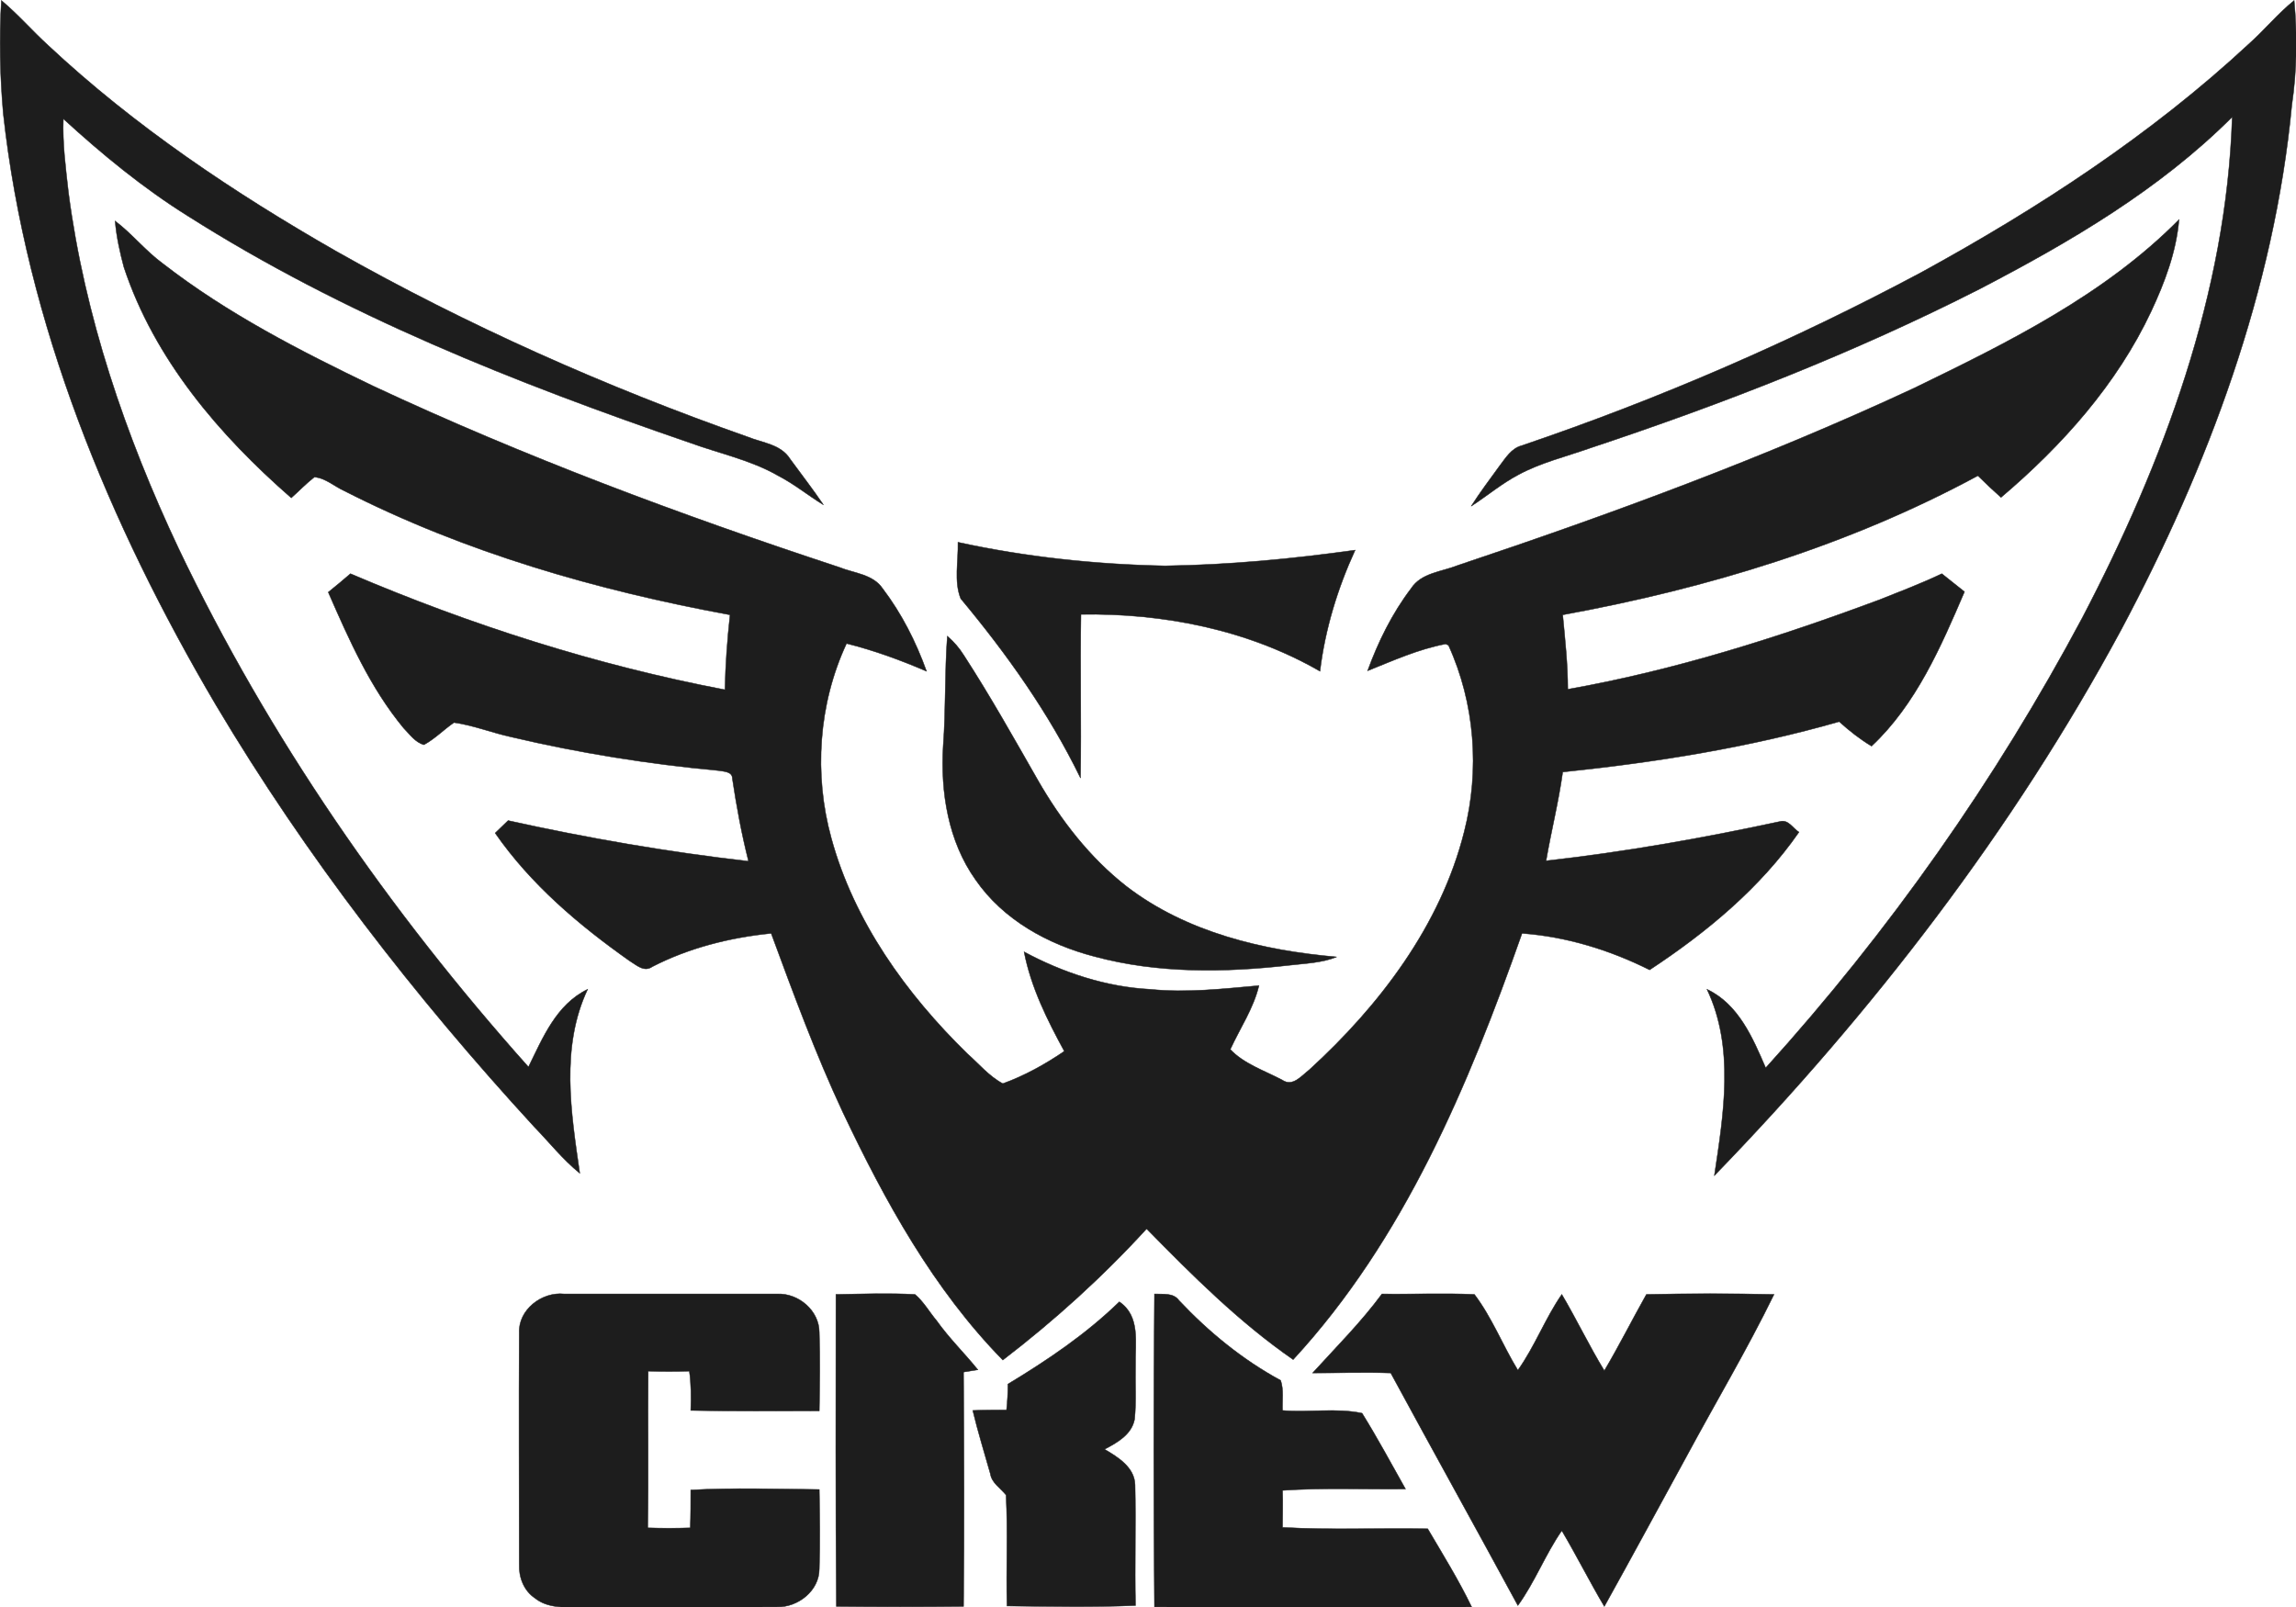
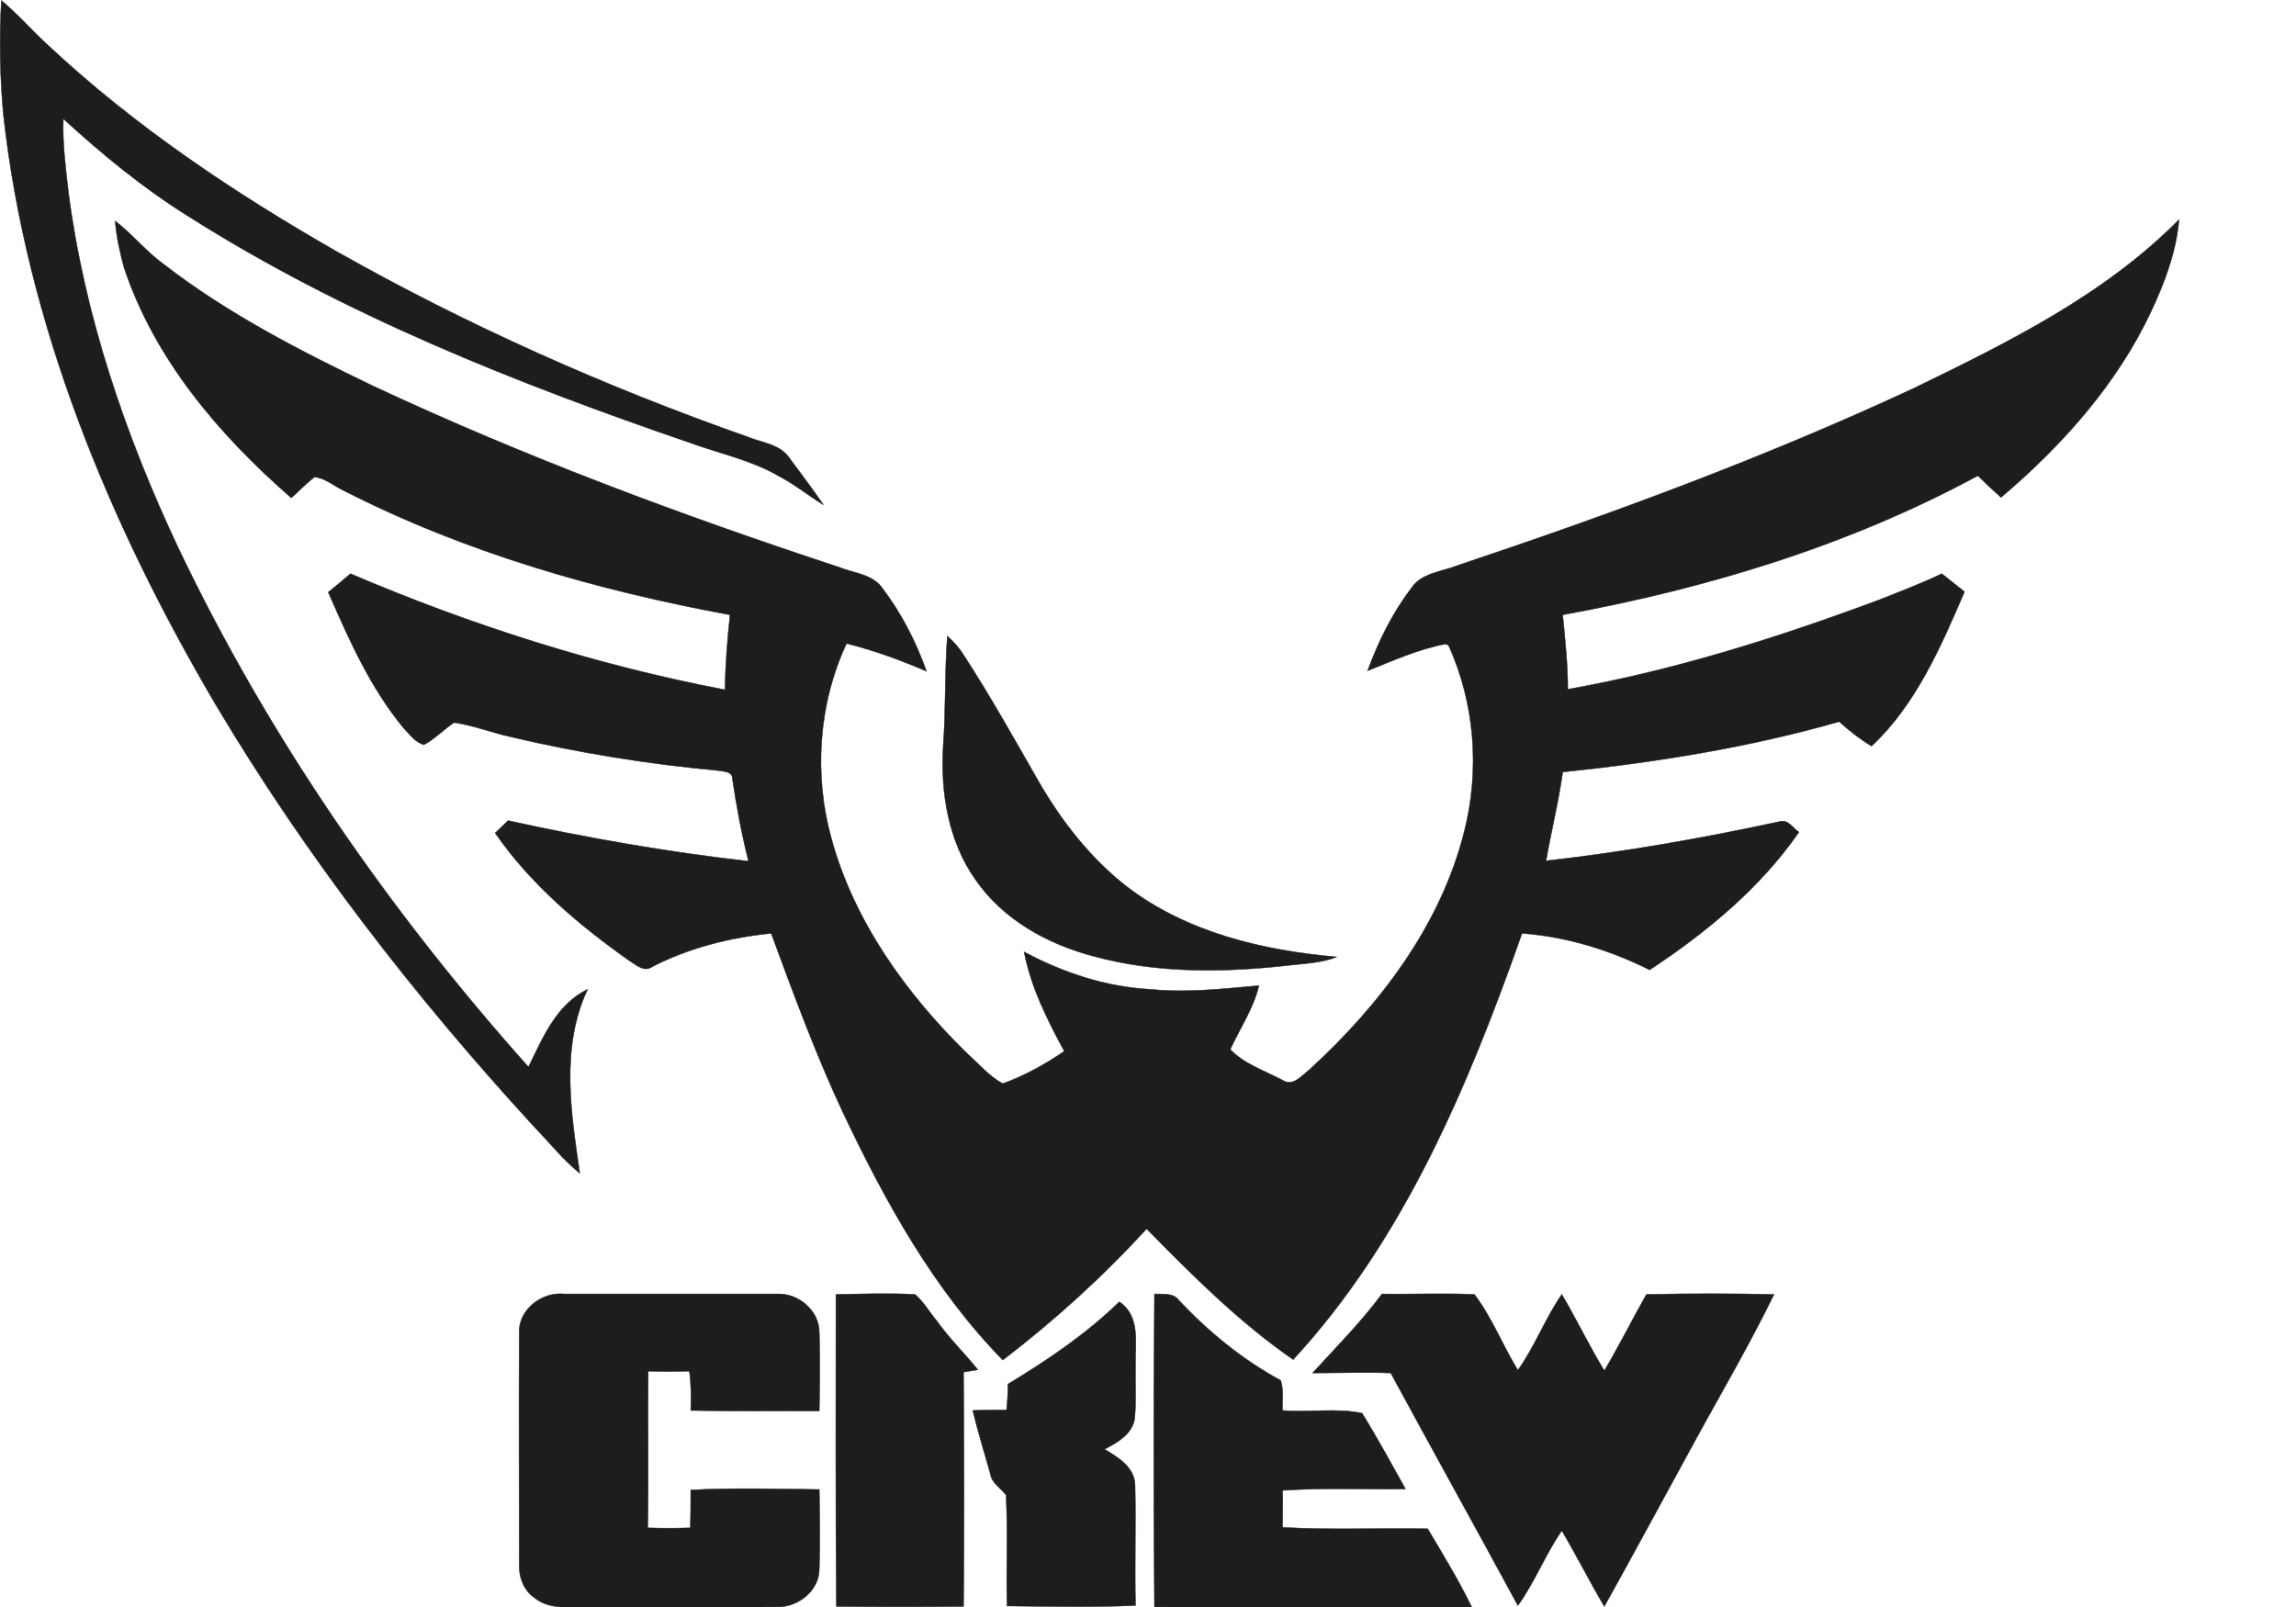
<svg xmlns="http://www.w3.org/2000/svg" version="1.1" id="Layer_1" x="0px" y="0px" viewBox="0 0 496.6 347.7" style="enable-background:new 0 0 496.6 347.7;" xml:space="preserve">
  <style type="text/css">
	.st0{fill:#1D1D1D;stroke:#1D1D1D;stroke-width:9.375000e-02;}
</style>
  <path class="st0" d="M0.3,0.1c3.6,3,6.7,6.6,10.1,9.7c18.7,17.5,40.2,31.9,62.4,44.6c28.3,16,58.2,29.3,88.9,40.1  c3.2,1.3,7.2,1.6,9.2,4.8c2.4,3.3,4.9,6.5,7.2,9.9c-3.3-2-6.3-4.5-9.8-6.3c-5.9-3.4-12.7-4.8-19-7.1C111.7,82.9,74.3,68.1,40.6,46.7  c-9.6-6-18.5-13.3-26.9-21c-0.2,5.3,0.5,10.6,1.1,15.9c3.5,26.8,12.3,52.6,23.8,77c19.5,40.9,45.6,78.5,75.7,112.2  c3.1-6.3,6-13.5,12.8-16.8c-5.9,12.5-3.6,26.7-1.7,39.8c-3.7-3-6.6-6.7-9.9-10.1c-25.8-28.1-49.3-58.4-68.8-91.2  c-23.1-39.2-41-82.4-46-128C0,16.5-0.2,8.3,0.3,0.1z" />
-   <path class="st0" d="M486.3,9.6c3.4-3,6.3-6.6,9.9-9.5c0.7,7.5,0.6,15.2-0.5,22.6c-3.8,40-18.1,78.2-36.9,113.5  c-23.4,43.4-53.8,82.8-88,118.1c2-13.3,4.4-27.7-1.6-40.3c6.8,3.2,9.9,10.5,12.7,17c26.7-29.5,49.8-62.3,68.5-97.4  c17.5-33.5,31.2-70.2,32.4-108.3c-15.7,15.7-35,27-54.6,37.2c-27.1,13.8-55.6,24.9-84.5,34.5c-5.1,1.8-10.5,3.1-15.3,5.7  c-3.6,1.9-6.8,4.6-10.2,6.8c1.9-3,4.1-5.9,6.2-8.8c1.3-1.7,2.5-3.7,4.7-4.3c29.8-10.1,58.8-22.7,86.5-37.5  C440.8,45.1,465.2,29.2,486.3,9.6z" />
  <path class="st0" d="M24.9,47.8c3.7,2.8,6.6,6.5,10.3,9.2c13.9,10.8,29.7,18.9,45.5,26.5c32.7,15.3,66.5,27.9,100.8,39.2  c3.2,1.3,7.3,1.5,9.4,4.6c4.1,5.4,7.2,11.5,9.5,17.9c-5.6-2.4-11.3-4.5-17.3-6c-6.1,13.1-7.1,28.3-3.3,42.1  c4.9,18,16.2,33.7,29.4,46.6c2.5,2.2,4.7,4.9,7.7,6.5c4.7-1.7,9.2-4.2,13.3-7c-3.7-6.8-7.2-13.8-8.7-21.5c8.4,4.5,17.7,7.6,27.3,8.1  c7.8,0.8,15.7-0.1,23.5-0.8c-1.2,5-4.1,9.2-6.2,13.8c2.9,3.1,7.4,4.6,11.2,6.6c2.3,1.6,4.2-0.9,5.9-2.2  c15.2-13.9,28.4-31.2,33.5-51.5c3.4-13.3,2.3-27.8-3.4-40.3l-0.6-0.3c-5.9,1.1-11.4,3.6-16.9,5.8c2.3-6.3,5.3-12.4,9.4-17.8  c2.2-3.4,6.6-3.6,10.1-5c33.5-11.2,66.6-23.4,98.6-38.3c20.4-9.9,41.3-20.2,57.4-36.5c-0.6,7-3.1,13.6-6,19.8  c-7.4,15.8-19.3,29.1-32.5,40.3c-1.7-1.5-3.4-3.1-5-4.7c-27.9,15.1-58.6,24.4-89.8,30.1c0.5,5.3,1.1,10.7,1.1,16.1  c23.1-4.1,45.5-11.2,67.5-19.4c4.5-1.8,9-3.5,13.4-5.6c1.6,1.3,3.3,2.6,4.9,3.9c-5.1,11.9-10.5,24.4-20.1,33.4  c-2.5-1.5-4.8-3.3-7-5.3c-19.5,5.6-39.6,8.8-59.8,10.9c-0.9,6.5-2.5,12.8-3.6,19.2c17-1.9,33.9-4.9,50.6-8.5  c1.8-0.5,2.8,1.5,4.1,2.3c-8.4,12.1-20,21.7-32.3,29.8c-8.6-4.3-18-7.2-27.6-7.9c-11.6,32.9-25.5,66.2-49.5,92.2  c-11.7-8.1-21.8-18.2-31.7-28.3c-9.5,10.4-20,19.9-31.1,28.4c-15-15.3-25.5-34.4-34.6-53.6c-5.9-12.6-10.7-25.7-15.5-38.7  c-8.9,0.9-17.7,3.1-25.7,7.2c-1.8,1.3-3.5-0.4-5-1.3c-10.9-7.7-21.3-16.5-29-27.6c0.9-0.9,1.9-1.8,2.8-2.7c17.2,3.8,34.5,6.8,52,8.8  c-1.5-5.9-2.6-11.9-3.5-17.9c0-1.5-1.8-1.5-2.9-1.7c-15.1-1.4-30.2-3.8-45-7.3c-4.1-0.9-8.1-2.5-12.3-3.1c-2.2,1.5-4.1,3.5-6.5,4.8  c-1.9-0.5-3.1-2.3-4.4-3.6c-7.2-8.7-11.8-19.1-16.3-29.4c1.6-1.3,3.2-2.6,4.8-4c26,11.1,53.2,19.8,81,25.1  c0.1-5.4,0.5-10.8,1.1-16.2c-28.8-5.3-57.3-13.5-83.4-26.8c-2.2-1-4.1-2.8-6.5-3c-1.8,1.4-3.3,3-5,4.5c-15.6-13.6-29.6-30-36.2-49.9  C26,54.8,25.2,51.4,24.9,47.8z" />
-   <path class="st0" d="M207.2,117.3c14.7,3.2,29.8,4.8,44.8,5.1c13.8-0.2,27.5-1.5,41.1-3.4c-3.8,8.3-6.5,17.1-7.6,26.2  c-15.6-9-33.9-12.6-51.7-12.3c-0.2,11.8,0.1,23.6-0.1,35.4c-6.8-14-15.9-26.8-25.9-38.8C206.3,125.8,207.3,121.4,207.2,117.3z" />
  <path class="st0" d="M204.9,137.6c1.4,1.2,2.6,2.6,3.6,4.2c5.7,8.8,10.8,17.9,16,27c5,8.7,11.2,16.7,19.1,22.9  c13,10,29.5,13.9,45.5,15.3c-3.2,1.3-6.8,1.4-10.2,1.8c-14,1.6-28.5,1.8-42.2-1.9c-10-2.6-19.7-7.9-25.7-16.6  c-5.9-8.3-7.6-18.9-7-28.9C204.6,153.4,204.3,145.5,204.9,137.6z" />
  <path class="st0" d="M112.3,288.3c-0.2-5,4.9-8.9,9.7-8.4c15.4,0,30.7,0,46.1,0c4.6-0.2,9.1,3.6,9.1,8.3c0.2,5.6,0.1,11.3,0,17  c-9.3,0-18.5,0.1-27.8-0.1c0.1-2.8,0.1-5.7-0.3-8.5c-2.9,0.1-5.9,0.1-8.9,0c-0.1,11.3,0.1,22.6-0.1,33.9c3.1,0.1,6.1,0.1,9.2,0  c0.1-2.8,0.1-5.5,0.1-8.2c9.3-0.5,18.6-0.2,27.8-0.1c0.1,5.7,0.2,11.5,0,17.2c0,4.7-4.6,8.3-9.1,8.2c-14.4,0.1-28.7,0-43.1,0.1  c-3.2,0-6.7,0.1-9.3-2c-2.4-1.6-3.5-4.5-3.4-7.3C112.3,321.7,112.2,305,112.3,288.3z" />
  <path class="st0" d="M180.8,280c5.7-0.1,11.4-0.3,17.1,0c1.9,1.6,3.1,3.8,4.7,5.7c2.7,3.8,6,7,8.9,10.6c-0.8,0.1-2.3,0.4-3.1,0.5  c0.1,16.9,0.2,33.8,0,50.7c-9.1,0.1-18.3,0.1-27.5,0C180.7,325,180.8,302.5,180.8,280z" />
  <path class="st0" d="M249.7,279.9c1.8,0.1,4.1-0.3,5.3,1.4c6.4,6.8,13.7,12.8,22,17.3c0.7,2.1,0.3,4.4,0.4,6.5  c5.7,0.5,11.6-0.6,17.2,0.6c3.3,5.3,6.3,10.9,9.4,16.4c-8.9,0.1-17.8-0.3-26.6,0.3c0.1,2.7,0,5.3,0,8c10.5,0.6,21,0.1,31.4,0.3  c3.3,5.6,6.7,11.1,9.5,16.9c-22.8,0.3-45.7,0.1-68.6,0C249.5,325,249.5,302.4,249.7,279.9z" />
  <path class="st0" d="M283.9,297c5.1-5.6,10.5-11,15-17.1c6.6,0.1,13.3-0.2,20,0.1c3.8,5,6.1,11,9.4,16.4c3.7-5.2,5.9-11.2,9.5-16.4  c3.2,5.4,5.9,11.1,9.2,16.5c3.2-5.4,6-11,9.1-16.5c9.2-0.2,18.4-0.2,27.6,0c-5.8,11.9-12.6,23.3-18.9,35  c-5.9,10.8-11.8,21.7-17.8,32.5c-3.2-5.4-6-11-9.2-16.4c-3.6,5.2-5.8,11.1-9.5,16.2c-9.1-16.8-18.4-33.5-27.5-50.3  C295.2,296.8,289.5,297,283.9,297z" />
  <path class="st0" d="M218,299.4c8.6-5.2,16.9-10.8,24.1-17.8c4.6,3.1,3.4,8.9,3.5,13.6c-0.1,3.9,0.2,7.9-0.2,11.8  c-0.6,3.3-3.8,5.1-6.5,6.5c2.9,1.7,6.5,3.9,6.6,7.7c0.2,8.7-0.1,17.4,0.1,26.1c-9.3,0.4-18.5,0.2-27.8,0.1c-0.2-8,0.2-16-0.2-24  c-1.2-1.5-3.1-2.6-3.4-4.6c-1.3-4.6-2.7-9.1-3.8-13.7c2.4-0.1,4.8-0.1,7.3-0.1C217.9,303.2,218,301.3,218,299.4z" />
</svg>